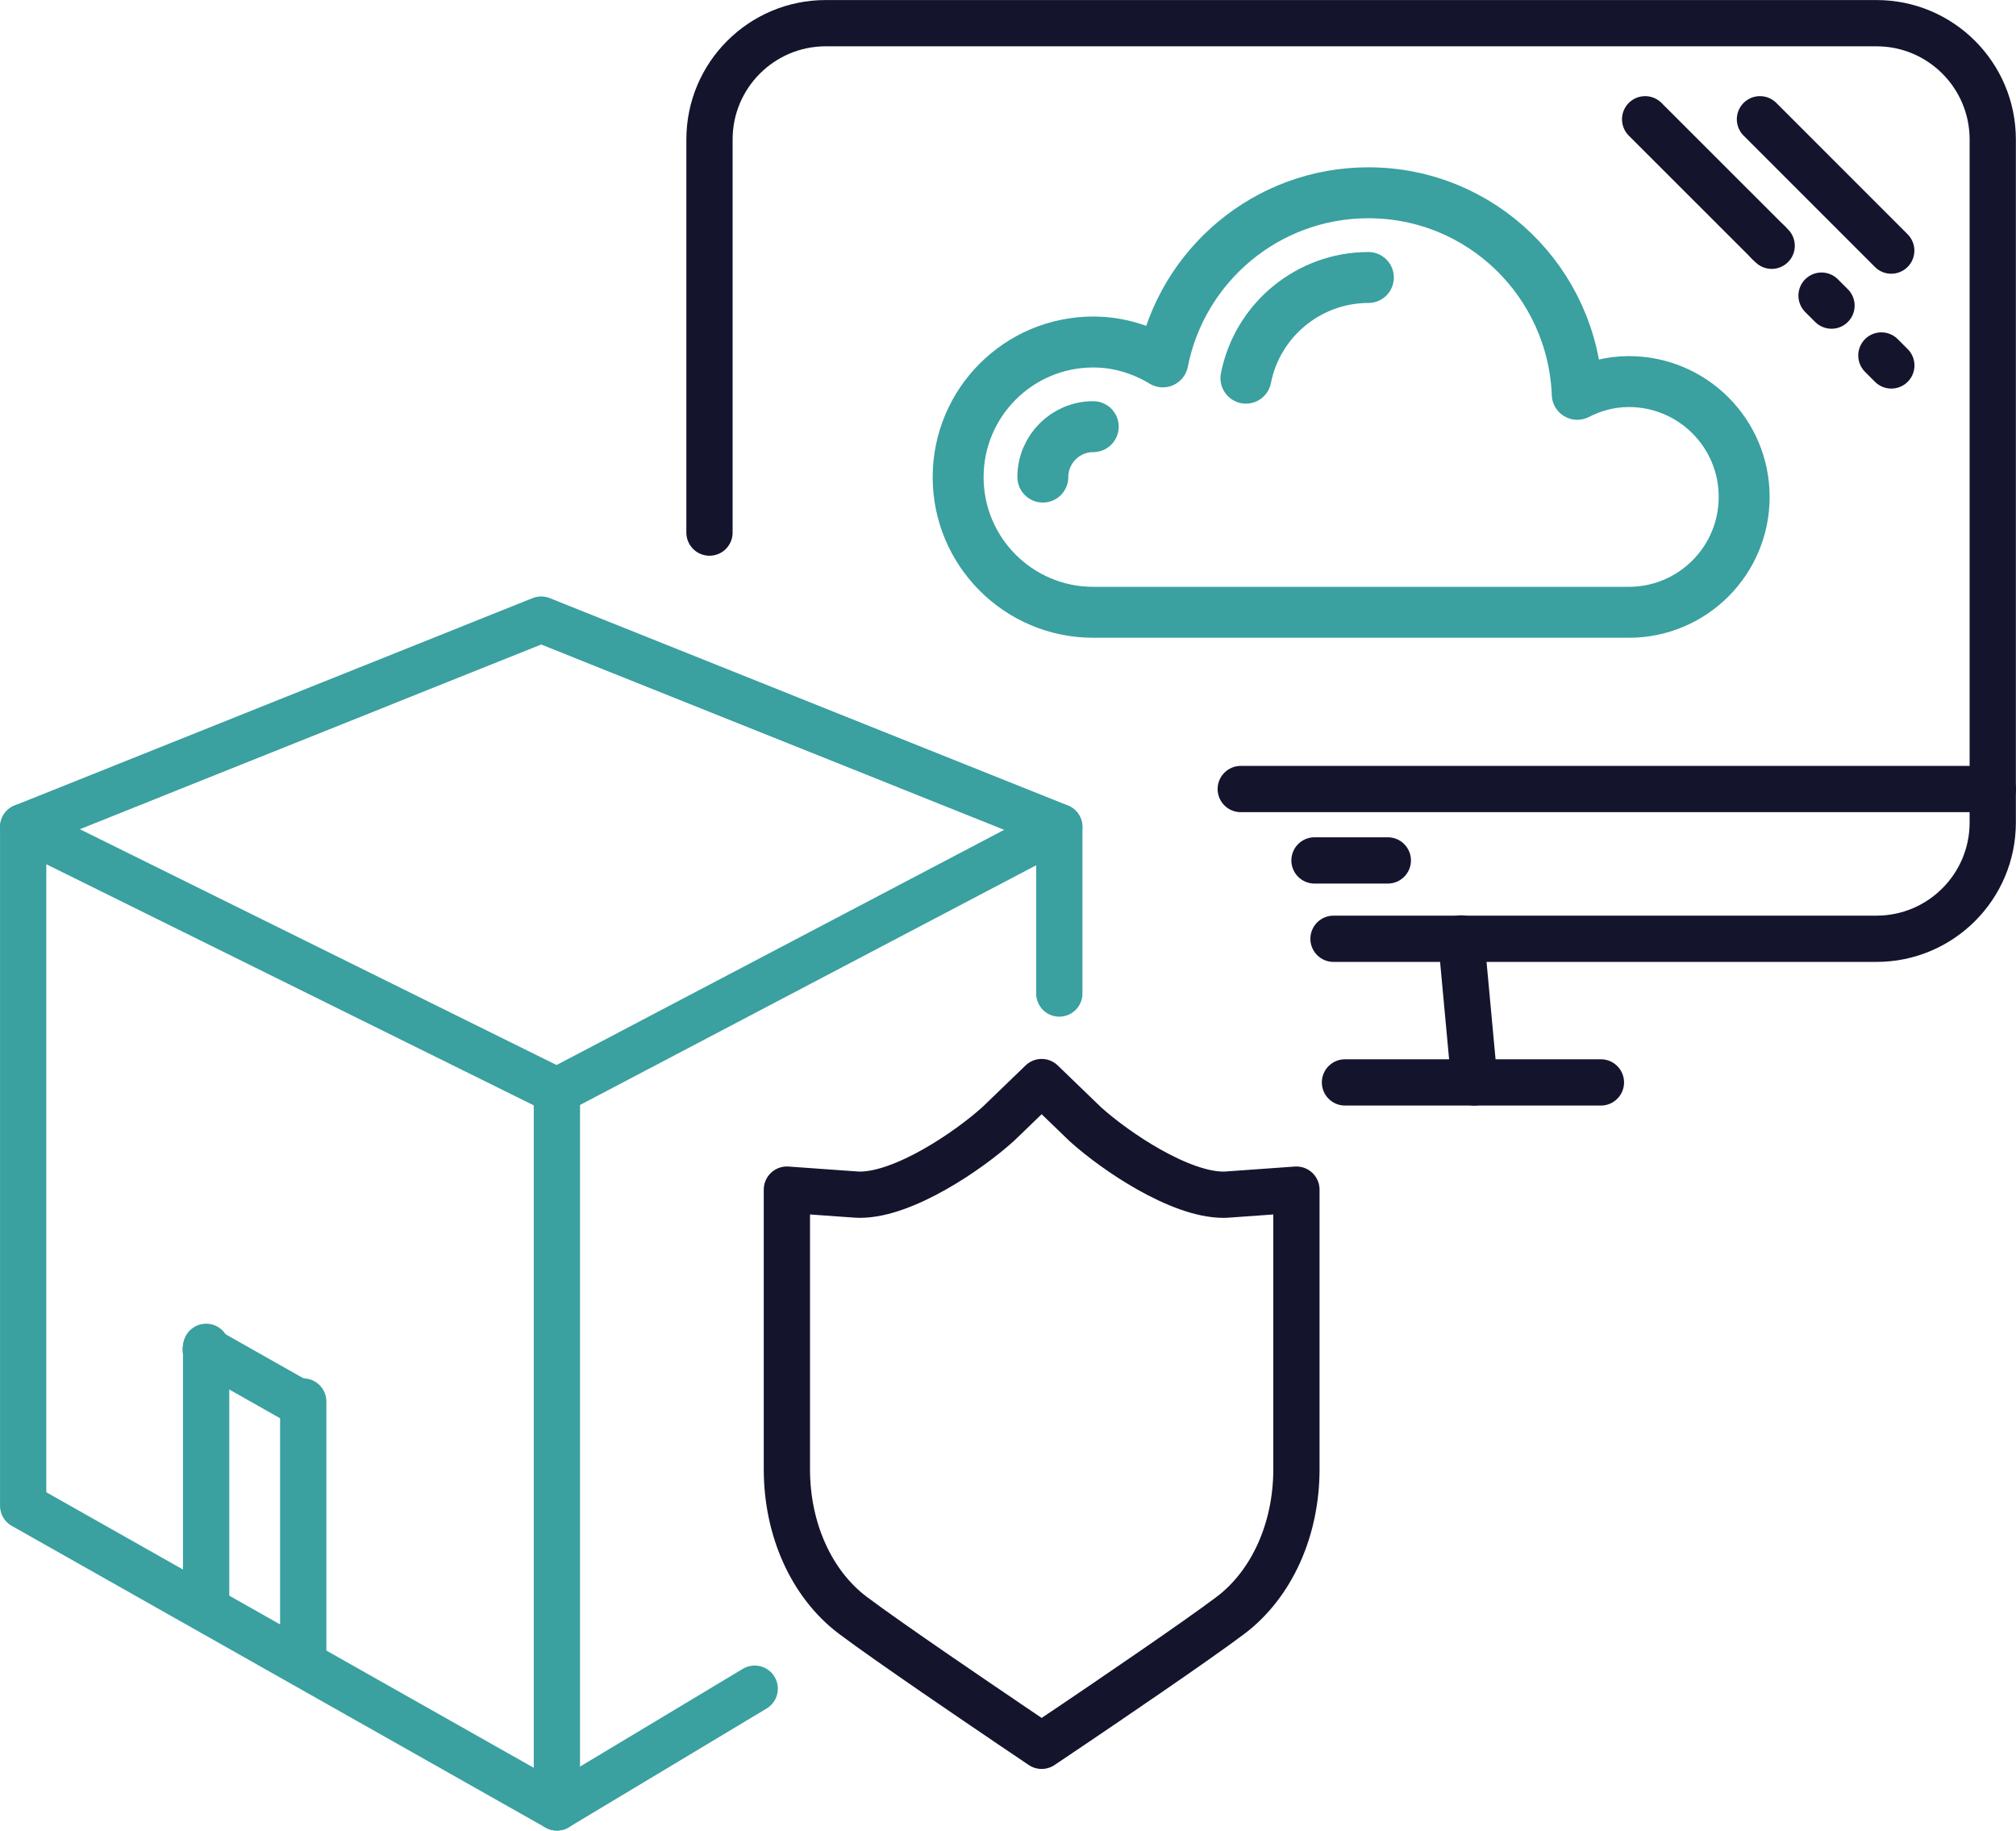
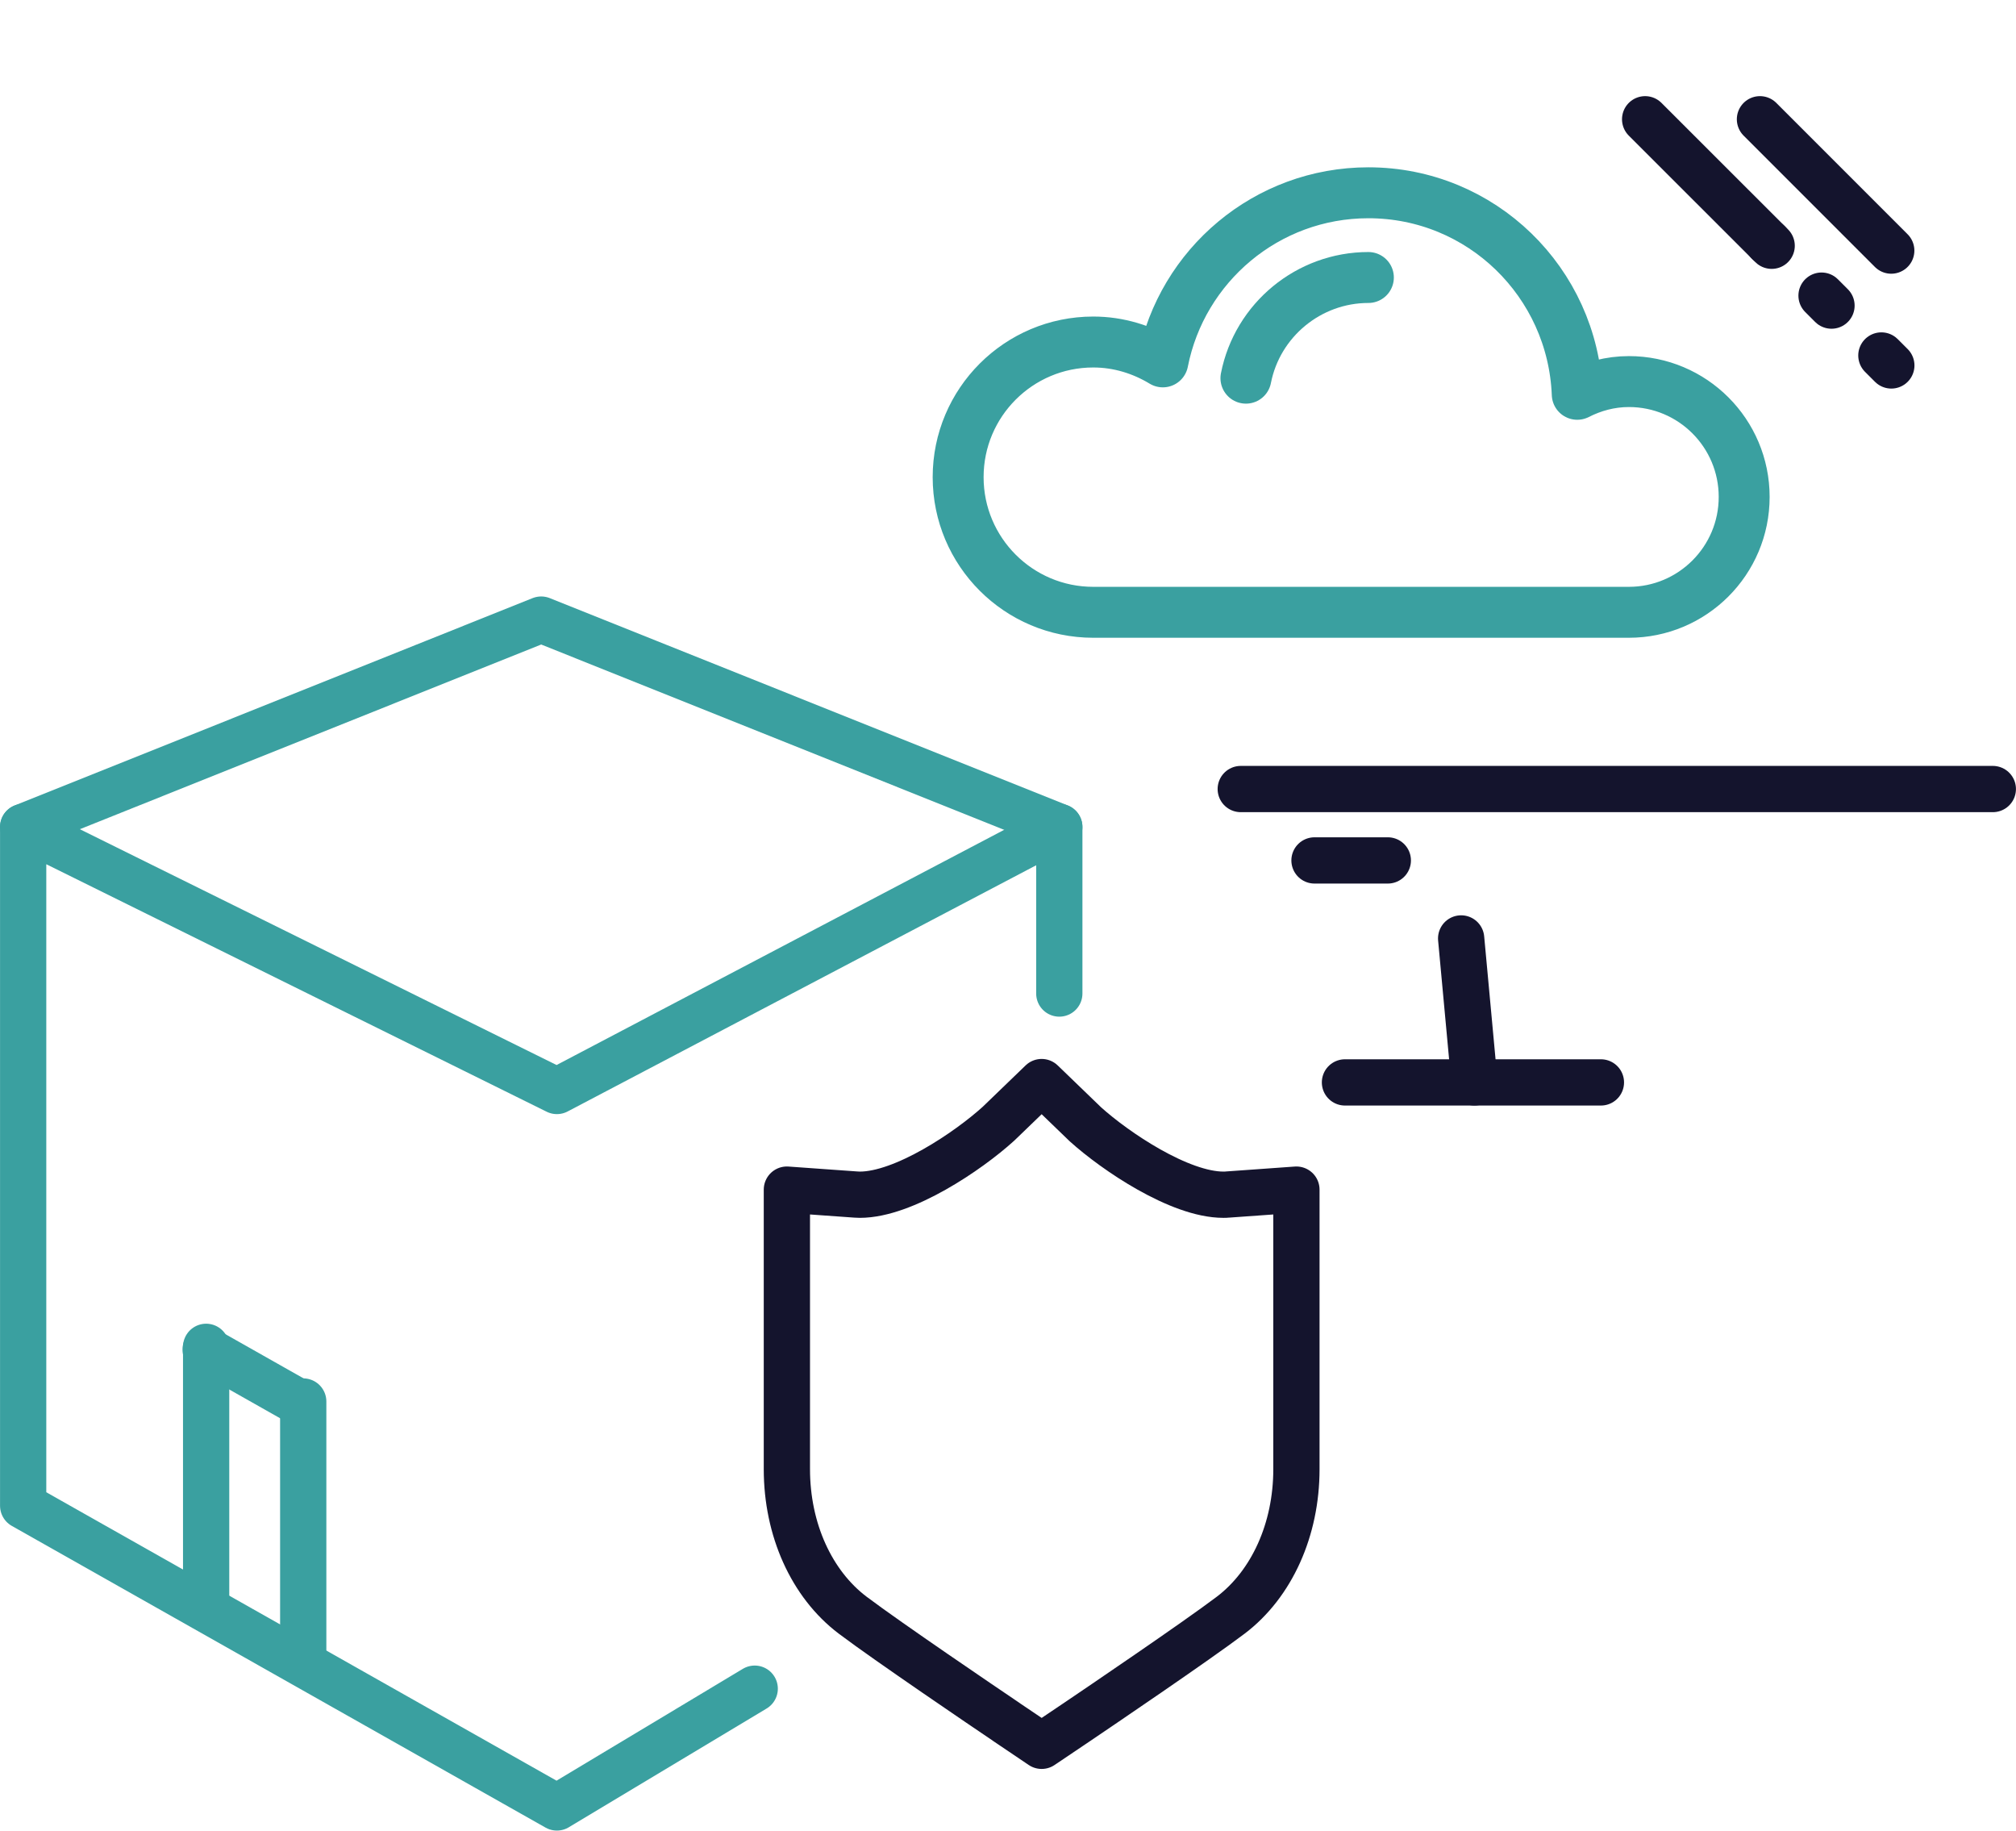
<svg xmlns="http://www.w3.org/2000/svg" id="Layer_2" viewBox="0 0 237.55 215.65">
  <defs>
    <style>.cls-1,.cls-2,.cls-3,.cls-4{fill:none;stroke-linecap:round;stroke-linejoin:round;}.cls-1,.cls-2,.cls-4{stroke-width:5.45px;}.cls-1,.cls-3{stroke:#3aa0a0;}.cls-2,.cls-4{stroke:#14142d;}.cls-3{stroke-width:6px;}.cls-4{stroke-dasharray:0 0 1.66 8.31;}</style>
  </defs>
  <g id="Layer_1-2">
    <line class="cls-2" x1="154.89" y1="101.36" x2="163.53" y2="101.36" />
    <line class="cls-2" x1="146.2" y1="92.95" x2="234.82" y2="92.95" />
    <line class="cls-2" x1="172.17" y1="110.55" x2="173.74" y2="127.51" />
    <line class="cls-2" x1="158.48" y1="127.51" x2="188.64" y2="127.51" />
    <line class="cls-2" x1="222.85" y1="29.52" x2="207.38" y2="14.05" />
    <line class="cls-2" x1="208.36" y1="28.55" x2="193.85" y2="14.05" />
    <line class="cls-4" x1="222.86" y1="43.05" x2="208.36" y2="28.55" />
    <path class="cls-3" d="m191.93,44.95c-2.2,0-4.25.57-6.08,1.5-.52-13.19-11.29-23.74-24.61-23.74-12,0-21.99,8.57-24.22,19.92-2.4-1.45-5.19-2.34-8.2-2.34-8.79,0-15.92,7.13-15.92,15.92s7.13,15.92,15.92,15.92h63.11c7.5,0,13.59-6.08,13.59-13.59s-6.08-13.59-13.59-13.59Z" />
    <path class="cls-3" d="m161.24,32.69c-7.01,0-13.08,4.99-14.43,11.86" />
-     <path class="cls-3" d="m128.82,50.26c-3.27,0-5.94,2.66-5.94,5.94" />
-     <path class="cls-2" d="m83.6,62.74V16.43c0-7.57,6.14-13.7,13.7-13.7h123.81c7.57,0,13.7,6.14,13.7,13.7v80.46c0,7.57-6.14,13.7-13.7,13.7h-63.98" />
    <polyline class="cls-1" points="88.93 198.93 65.62 212.92 2.73 177.38 2.73 97.42 65.62 128.52 124.82 97.42 124.82 117.04" />
    <polyline class="cls-1" points="2.73 97.42 63.77 72.99 124.82 97.42" />
-     <line class="cls-1" x1="65.62" y1="128.52" x2="65.62" y2="212.92" />
    <line class="cls-1" x1="24.29" y1="188.83" x2="24.29" y2="158.66" />
    <line class="cls-1" x1="35.73" y1="194.65" x2="35.73" y2="165.1" />
    <line class="cls-1" x1="24.23" y1="158.98" x2="35.62" y2="165.42" />
    <path class="cls-2" d="m118.57,202.84c-2.36-1.59-13.99-9.47-18.1-12.57-4.85-3.67-7.75-10.09-7.75-17.19v-32.94l8.12.58c.16.01.32.02.48.02,5.18,0,12.77-5.13,16.33-8.36l5.09-4.91,5.15,4.97c3.51,3.17,11.09,8.3,16.27,8.3.16,0,.32,0,.48-.02l8.12-.58v32.94c0,7.1-2.9,13.52-7.74,17.19-4.11,3.11-15.74,10.98-18.03,12.53l-4.25,2.86-4.18-2.82Z" />
  </g>
</svg>